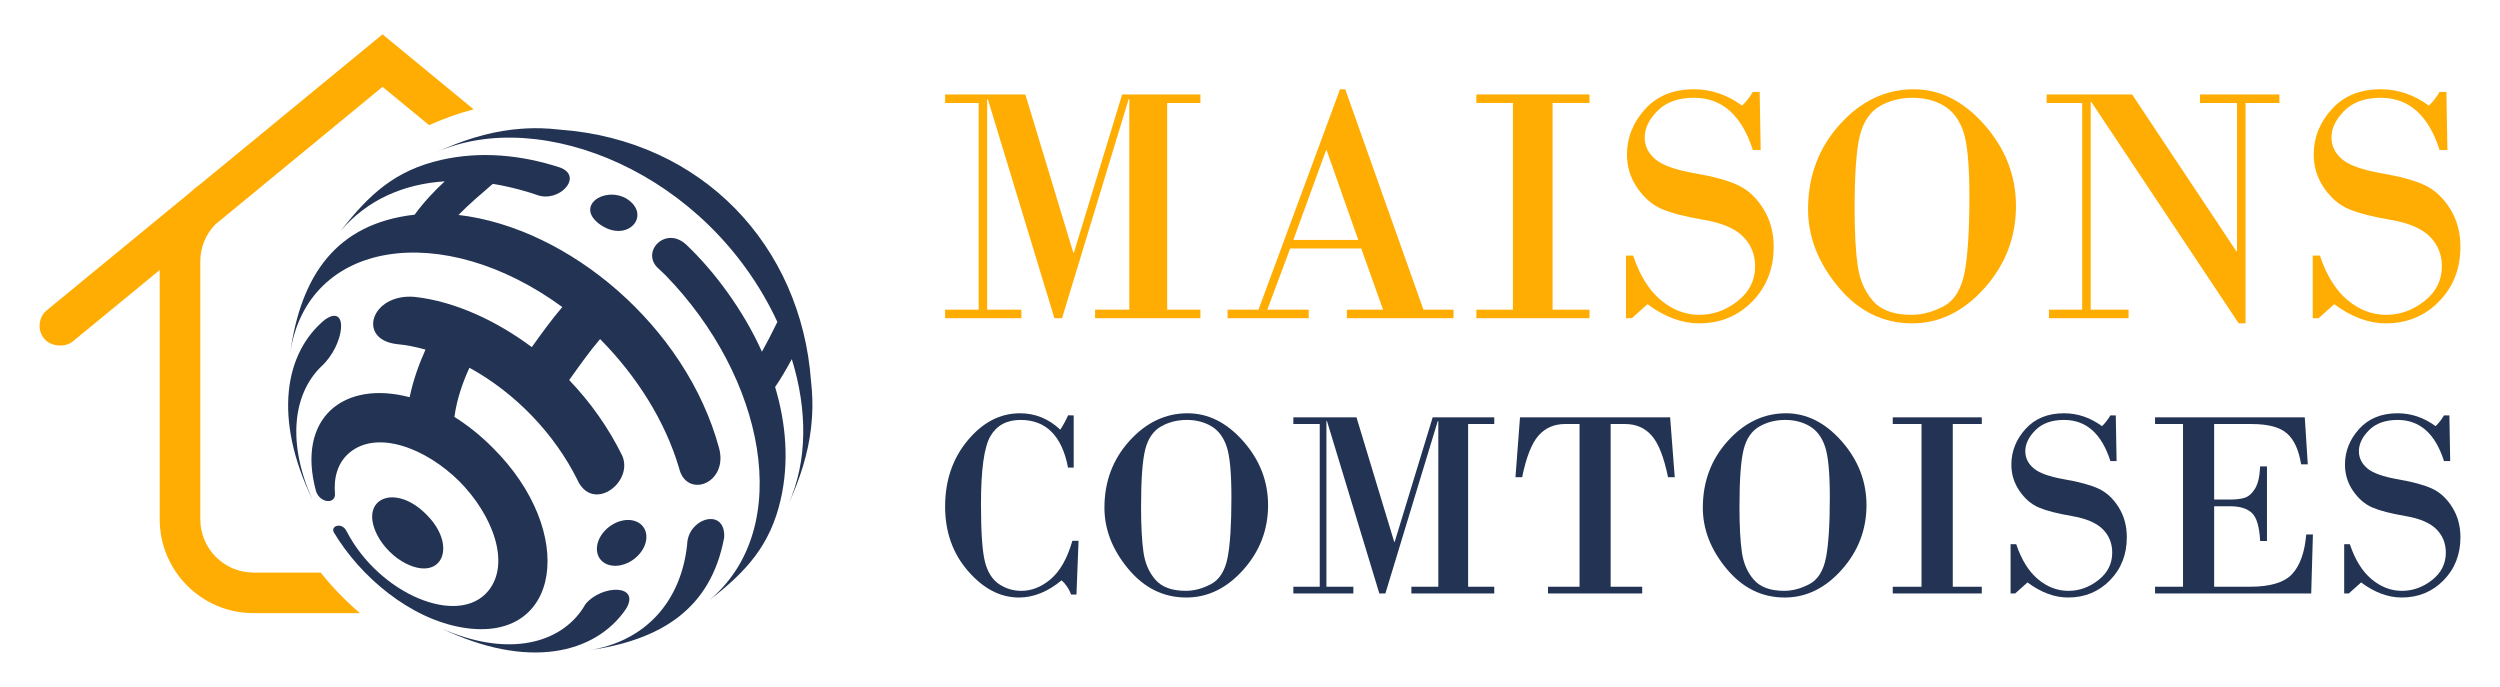
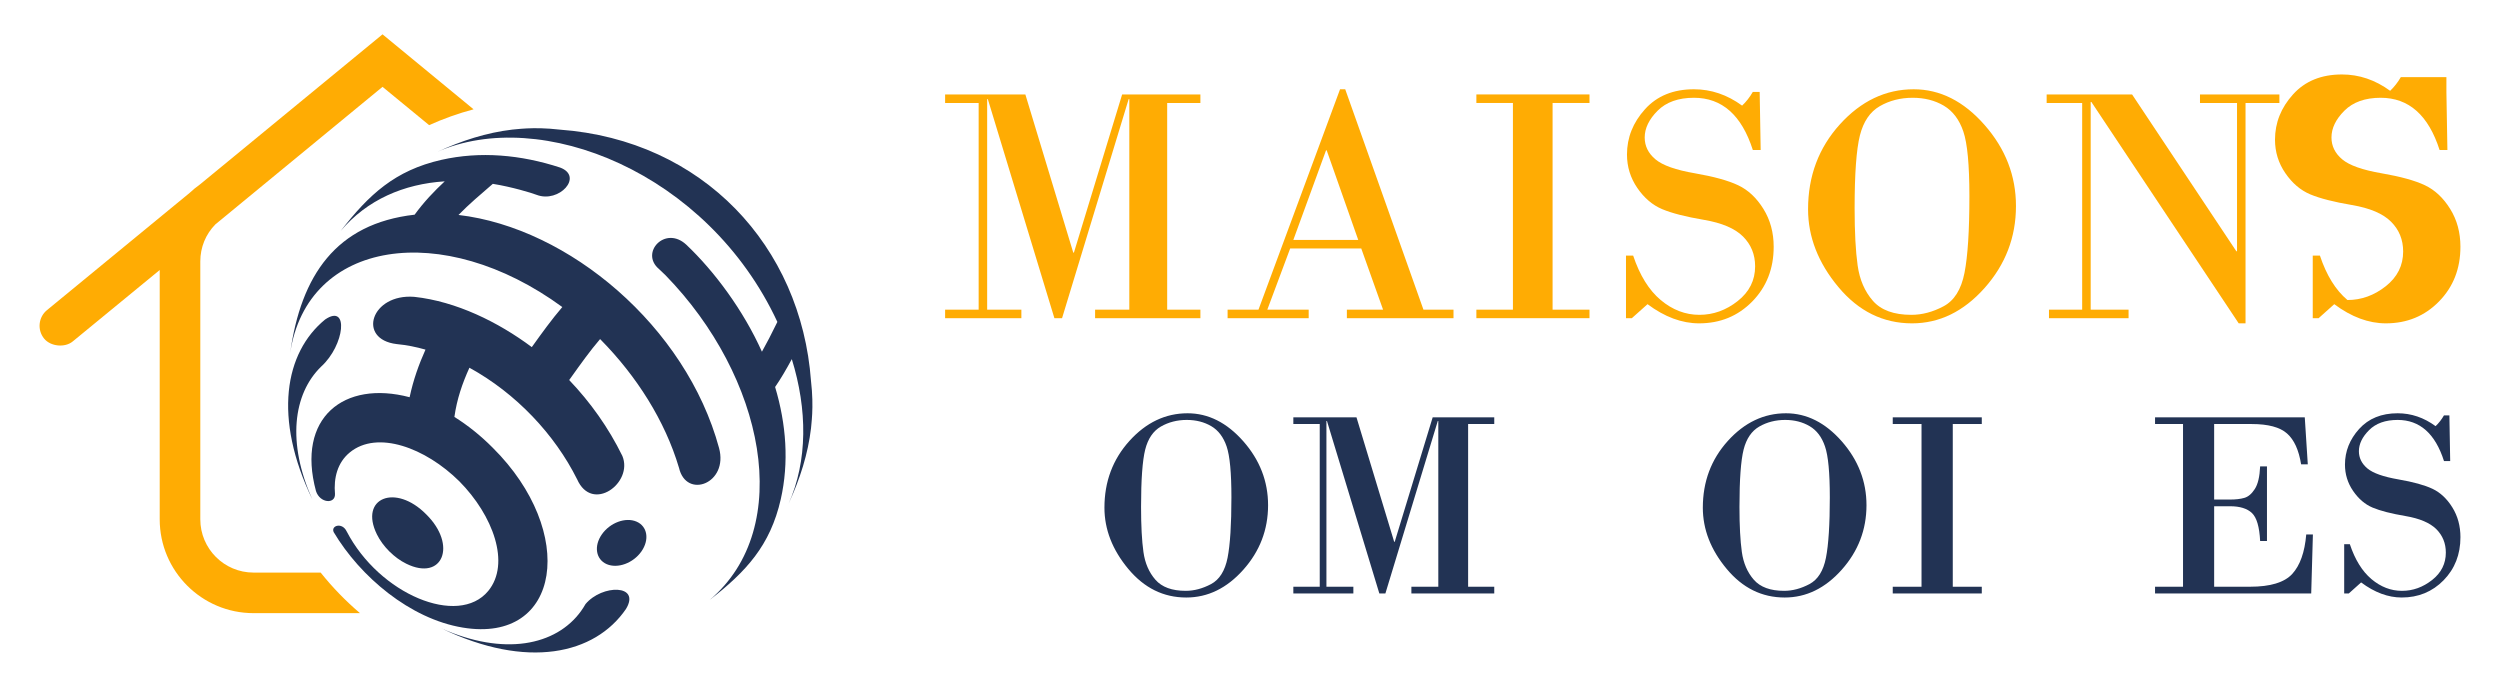
<svg xmlns="http://www.w3.org/2000/svg" version="1.1" id="Calque_1" x="0px" y="0px" width="182px" height="50px" viewBox="0 0 182 50" enable-background="new 0 0 182 50" xml:space="preserve">
  <g>
    <g>
      <g>
        <g>
          <path fill="#FFAC03" d="M68.804,6.875h5.842l3.487,11.515h0.049l3.51-11.515h5.697v0.621h-2.418v15.048h2.418v0.619h-7.666      v-0.619h2.491V7.217h-0.048l-4.848,15.946H76.76L71.914,7.217h-0.049v15.327h2.491v0.619h-5.552v-0.619h2.442V7.496h-2.442      V6.875z" />
          <path fill="#FFAC03" d="M99.099,18.087h-5.174l-1.665,4.457h3.012v0.619h-5.903v-0.619h2.248l5.938-16.045h0.377l5.695,16.045      h2.188v0.619h-7.763v-0.619h2.636L99.099,18.087z M94.154,17.468h4.726l-2.297-6.523h-0.048L94.154,17.468z" />
          <path fill="#FFAC03" d="M110.141,22.544V7.496h-2.661V6.875h8.235v0.621h-2.687v15.048h2.687v0.619h-8.235v-0.619H110.141z" />
          <path fill="#FFAC03" d="M128.104,6.692l0.073,4.228h-0.571c-0.812-2.534-2.239-3.802-4.288-3.802      c-1.135,0-2.016,0.315-2.643,0.941c-0.627,0.629-0.941,1.278-0.941,1.949c0,0.624,0.261,1.154,0.784,1.592      c0.521,0.438,1.478,0.776,2.86,1.014c1.385,0.239,2.438,0.53,3.162,0.874c0.728,0.344,1.338,0.918,1.835,1.719      c0.499,0.802,0.749,1.724,0.749,2.758c0,1.595-0.522,2.924-1.561,3.985c-1.042,1.06-2.332,1.59-3.869,1.59      c-1.256,0-2.508-0.464-3.754-1.396l-1.142,1.02h-0.426v-4.554h0.522c0.479,1.434,1.147,2.511,2.004,3.232      c0.859,0.72,1.798,1.078,2.817,1.078c1.013,0,1.942-0.334,2.787-1.001c0.849-0.669,1.271-1.512,1.271-2.532      c0-0.858-0.294-1.582-0.881-2.168c-0.588-0.588-1.537-0.992-2.854-1.215c-1.316-0.223-2.325-0.481-3.031-0.777      c-0.704-0.297-1.308-0.811-1.81-1.542c-0.502-0.732-0.753-1.546-0.753-2.438c0-1.23,0.438-2.329,1.313-3.297      c0.875-0.968,2.061-1.451,3.559-1.451c1.255,0,2.425,0.397,3.509,1.19c0.301-0.284,0.561-0.616,0.779-0.997H128.104z" />
          <path fill="#FFAC03" d="M139.195,23.54c-2.107,0-3.894-0.884-5.364-2.647s-2.204-3.652-2.204-5.66      c0-2.412,0.773-4.473,2.314-6.177c1.542-1.703,3.335-2.557,5.374-2.557c1.919,0,3.641,0.866,5.163,2.6s2.284,3.699,2.284,5.901      c0,2.269-0.765,4.259-2.29,5.972C142.945,22.684,141.186,23.54,139.195,23.54z M139.243,7.118c-0.892,0-1.691,0.205-2.398,0.613      c-0.708,0.409-1.189,1.12-1.445,2.131c-0.254,1.014-0.384,2.779-0.384,5.298c0,1.741,0.073,3.129,0.22,4.165      c0.145,1.038,0.516,1.895,1.111,2.575c0.594,0.68,1.527,1.02,2.8,1.02c0.776,0,1.556-0.204,2.338-0.62      c0.781-0.411,1.292-1.225,1.529-2.434c0.239-1.212,0.358-3.071,0.358-5.582c0-2.273-0.146-3.846-0.442-4.712      c-0.295-0.867-0.769-1.491-1.42-1.878C140.856,7.31,140.102,7.118,139.243,7.118z" />
          <path fill="#FFAC03" d="M163.475,7.496V23.54h-0.497L152.252,7.424h-0.05v15.12h2.758v0.619h-5.794v-0.619h2.416V7.496h-2.586      V6.875h6.219l7.592,11.418h0.048V7.496h-2.696V6.875h5.781v0.621H163.475z" />
-           <path fill="#FFAC03" d="M178.098,6.692l0.073,4.228h-0.569c-0.812-2.534-2.24-3.802-4.289-3.802      c-1.135,0-2.014,0.315-2.642,0.941c-0.629,0.629-0.94,1.278-0.94,1.949c0,0.624,0.261,1.154,0.781,1.592      c0.523,0.438,1.477,0.776,2.862,1.014c1.384,0.239,2.438,0.53,3.163,0.874c0.724,0.344,1.336,0.918,1.834,1.719      c0.5,0.802,0.748,1.724,0.748,2.758c0,1.595-0.521,2.924-1.563,3.985c-1.038,1.06-2.328,1.59-3.868,1.59      c-1.253,0-2.507-0.464-3.754-1.396l-1.139,1.02h-0.427v-4.554h0.523c0.477,1.434,1.145,2.511,2.002,3.232      c0.859,0.72,1.799,1.078,2.819,1.078c1.012,0,1.941-0.334,2.787-1.001c0.848-0.669,1.27-1.512,1.27-2.532      c0-0.858-0.294-1.582-0.881-2.168c-0.587-0.588-1.538-0.992-2.854-1.215c-1.318-0.223-2.325-0.481-3.031-0.777      c-0.704-0.297-1.308-0.811-1.81-1.542c-0.503-0.732-0.754-1.546-0.754-2.438c0-1.23,0.438-2.329,1.313-3.297      c0.876-0.968,2.059-1.451,3.559-1.451c1.256,0,2.426,0.397,3.511,1.19c0.298-0.284,0.558-0.616,0.778-0.997H178.098z" />
+           <path fill="#FFAC03" d="M178.098,6.692l0.073,4.228h-0.569c-0.812-2.534-2.24-3.802-4.289-3.802      c-1.135,0-2.014,0.315-2.642,0.941c-0.629,0.629-0.94,1.278-0.94,1.949c0,0.624,0.261,1.154,0.781,1.592      c0.523,0.438,1.477,0.776,2.862,1.014c1.384,0.239,2.438,0.53,3.163,0.874c0.724,0.344,1.336,0.918,1.834,1.719      c0.5,0.802,0.748,1.724,0.748,2.758c0,1.595-0.521,2.924-1.563,3.985c-1.038,1.06-2.328,1.59-3.868,1.59      c-1.253,0-2.507-0.464-3.754-1.396l-1.139,1.02h-0.427v-4.554h0.523c0.477,1.434,1.145,2.511,2.002,3.232      c1.012,0,1.941-0.334,2.787-1.001c0.848-0.669,1.27-1.512,1.27-2.532      c0-0.858-0.294-1.582-0.881-2.168c-0.587-0.588-1.538-0.992-2.854-1.215c-1.318-0.223-2.325-0.481-3.031-0.777      c-0.704-0.297-1.308-0.811-1.81-1.542c-0.503-0.732-0.754-1.546-0.754-2.438c0-1.23,0.438-2.329,1.313-3.297      c0.876-0.968,2.059-1.451,3.559-1.451c1.256,0,2.426,0.397,3.511,1.19c0.298-0.284,0.558-0.616,0.778-0.997H178.098z" />
        </g>
      </g>
      <g>
        <g>
-           <path fill="#223354" d="M78.165,30.238v3.805h-0.411c-0.446-2.314-1.6-3.472-3.46-3.472c-1.001,0-1.731,0.394-2.19,1.178      c-0.459,0.785-0.689,2.435-0.689,4.953c0,2.071,0.1,3.48,0.297,4.226c0.197,0.745,0.54,1.279,1.028,1.602      c0.488,0.321,1.025,0.484,1.611,0.484c0.764,0,1.483-0.289,2.155-0.865c0.674-0.578,1.194-1.504,1.564-2.778h0.449l-0.153,3.91      h-0.391c-0.148-0.407-0.377-0.752-0.69-1.033c-1.007,0.834-2.043,1.252-3.108,1.252c-1.35,0-2.585-0.641-3.699-1.921      c-1.116-1.282-1.674-2.85-1.674-4.704c0-1.894,0.548-3.499,1.645-4.815c1.097-1.315,2.365-1.973,3.806-1.973      c1.108,0,2.087,0.398,2.936,1.195c0.249-0.396,0.435-0.745,0.563-1.043H78.165z" />
          <path fill="#223354" d="M86.359,43.499c-1.657,0-3.063-0.694-4.221-2.084c-1.157-1.389-1.735-2.875-1.735-4.455      c0-1.9,0.607-3.52,1.822-4.864c1.213-1.34,2.625-2.01,4.229-2.01c1.511,0,2.865,0.683,4.064,2.044      c1.199,1.366,1.798,2.915,1.798,4.648c0,1.783-0.601,3.352-1.803,4.699C89.313,42.824,87.928,43.499,86.359,43.499z       M86.397,30.571c-0.7,0-1.33,0.163-1.889,0.484c-0.557,0.323-0.937,0.882-1.138,1.677c-0.199,0.798-0.301,2.188-0.301,4.169      c0,1.371,0.058,2.466,0.173,3.281c0.113,0.815,0.406,1.49,0.875,2.025c0.468,0.536,1.204,0.806,2.203,0.806      c0.611,0,1.226-0.164,1.841-0.489c0.614-0.325,1.016-0.965,1.206-1.917c0.187-0.952,0.28-2.418,0.28-4.395      c0-1.79-0.116-3.025-0.348-3.708c-0.233-0.684-0.605-1.176-1.118-1.478C87.668,30.724,87.073,30.571,86.397,30.571z" />
          <path fill="#223354" d="M94.153,30.382h4.599l2.745,9.063h0.038l2.764-9.063h4.483v0.486h-1.903v11.847h1.903v0.489h-6.033      v-0.489h1.96V30.648h-0.038l-3.814,12.556h-0.441l-3.813-12.556h-0.039v12.066h1.961v0.489h-4.37v-0.489h1.922V30.868h-1.922      V30.382z" />
-           <path fill="#223354" d="M110.656,30.382h10.929l0.336,4.36h-0.487c-0.3-1.461-0.697-2.471-1.191-3.031      c-0.494-0.562-1.143-0.843-1.946-0.843h-1.042v11.847h2.296v0.489h-6.857v-0.489h2.297V30.868h-1.044      c-0.801,0-1.45,0.281-1.944,0.843c-0.496,0.561-0.893,1.57-1.191,3.031h-0.486L110.656,30.382z" />
          <path fill="#223354" d="M129.924,43.499c-1.658,0-3.065-0.694-4.222-2.084c-1.158-1.389-1.736-2.875-1.736-4.455      c0-1.9,0.607-3.52,1.823-4.864c1.212-1.34,2.624-2.01,4.23-2.01c1.509,0,2.864,0.683,4.063,2.044      c1.197,1.366,1.798,2.915,1.798,4.648c0,1.783-0.603,3.352-1.803,4.699C132.877,42.824,131.492,43.499,129.924,43.499z       M129.962,30.571c-0.701,0-1.332,0.163-1.89,0.484c-0.557,0.323-0.937,0.882-1.138,1.677c-0.199,0.798-0.301,2.188-0.301,4.169      c0,1.371,0.059,2.466,0.173,3.281s0.406,1.49,0.874,2.025c0.47,0.536,1.203,0.806,2.204,0.806c0.611,0,1.226-0.164,1.841-0.489      c0.614-0.325,1.017-0.965,1.204-1.917s0.282-2.418,0.282-4.395c0-1.79-0.115-3.025-0.35-3.708      c-0.231-0.684-0.604-1.176-1.118-1.478C131.232,30.724,130.638,30.571,129.962,30.571z" />
          <path fill="#223354" d="M139.887,42.715V30.868h-2.095v-0.486h6.482v0.486h-2.112v11.847h2.112v0.489h-6.482v-0.489H139.887z" />
-           <path fill="#223354" d="M154.028,30.238l0.06,3.327h-0.451c-0.637-1.996-1.763-2.994-3.374-2.994      c-0.895,0-1.586,0.248-2.081,0.742c-0.493,0.493-0.74,1.007-0.74,1.535c0,0.491,0.206,0.907,0.617,1.253      c0.409,0.343,1.162,0.61,2.25,0.798c1.091,0.188,1.92,0.418,2.491,0.688c0.57,0.271,1.053,0.722,1.444,1.352      c0.393,0.632,0.588,1.355,0.588,2.173c0,1.254-0.409,2.3-1.229,3.135c-0.818,0.834-1.833,1.252-3.046,1.252      c-0.986,0-1.974-0.365-2.955-1.098l-0.898,0.803h-0.334v-3.585h0.412c0.376,1.127,0.902,1.975,1.576,2.542      c0.677,0.568,1.414,0.853,2.22,0.853c0.797,0,1.527-0.265,2.192-0.79c0.668-0.526,1-1.19,1-1.993      c0-0.675-0.229-1.245-0.692-1.708c-0.463-0.46-1.212-0.778-2.246-0.955c-1.038-0.176-1.832-0.38-2.386-0.612      c-0.557-0.233-1.03-0.638-1.426-1.215s-0.593-1.215-0.593-1.917c0-0.97,0.345-1.835,1.032-2.597      c0.688-0.761,1.622-1.141,2.803-1.141c0.986,0,1.909,0.311,2.762,0.938c0.236-0.224,0.441-0.487,0.612-0.785H154.028z" />
          <path fill="#223354" d="M161.19,30.868v5.499h1.157c0.409,0,0.753-0.039,1.037-0.12c0.284-0.079,0.54-0.295,0.765-0.646      c0.227-0.349,0.356-0.897,0.389-1.645h0.497v5.431h-0.497c-0.051-1.031-0.251-1.713-0.599-2.04      c-0.347-0.329-0.878-0.492-1.592-0.492h-1.157v5.859h2.611c1.479,0,2.502-0.309,3.074-0.931      c0.569-0.623,0.909-1.579,1.019-2.874h0.485l-0.123,4.294h-11.369v-0.489h2.037V30.868h-2.037v-0.486h10.9l0.22,3.423h-0.486      c-0.167-1.04-0.506-1.789-1.024-2.246c-0.516-0.46-1.376-0.69-2.58-0.69H161.19z" />
          <path fill="#223354" d="M178.315,30.238l0.059,3.327h-0.451c-0.637-1.996-1.761-2.994-3.374-2.994      c-0.893,0-1.586,0.248-2.079,0.742c-0.494,0.493-0.742,1.007-0.742,1.535c0,0.491,0.207,0.907,0.617,1.253      c0.41,0.343,1.162,0.61,2.251,0.798c1.092,0.188,1.921,0.418,2.491,0.688c0.571,0.271,1.052,0.722,1.443,1.352      c0.394,0.632,0.59,1.355,0.59,2.173c0,1.254-0.411,2.3-1.229,3.135c-0.819,0.834-1.835,1.252-3.048,1.252      c-0.986,0-1.971-0.365-2.954-1.098l-0.896,0.803h-0.336v-3.585h0.412c0.375,1.127,0.902,1.975,1.575,2.542      c0.677,0.568,1.417,0.853,2.22,0.853c0.797,0,1.527-0.265,2.195-0.79c0.666-0.526,0.998-1.19,0.998-1.993      c0-0.675-0.23-1.245-0.692-1.708c-0.464-0.46-1.212-0.778-2.247-0.955c-1.037-0.176-1.832-0.38-2.385-0.612      c-0.557-0.233-1.031-0.638-1.426-1.215c-0.396-0.577-0.593-1.215-0.593-1.917c0-0.97,0.344-1.835,1.032-2.597      c0.69-0.761,1.622-1.141,2.802-1.141c0.987,0,1.91,0.311,2.763,0.938c0.235-0.224,0.441-0.487,0.611-0.785H178.315z" />
        </g>
      </g>
    </g>
    <g>
      <path fill="#FFAC03" d="M23.344,41.684h-4.889c-2.135,0-3.873-1.738-3.873-3.874V19.03c0-1.022,0.392-1.98,1.101-2.699    L27.848,6.322L31.24,9.11c1.038-0.467,2.118-0.854,3.237-1.152L27.848,2.5L14.57,13.416c-0.301,0.218-0.537,0.411-0.762,0.624    L3.42,22.577c-0.304,0.248-0.493,0.604-0.532,0.996c-0.038,0.394,0.079,0.776,0.328,1.081c0.47,0.571,1.504,0.676,2.078,0.204    l6.333-5.201V37.81c0,3.764,3.063,6.827,6.827,6.827h7.753C25.161,43.747,24.201,42.758,23.344,41.684z" />
      <g>
        <g>
          <path fill="#223354" d="M29.577,41.038c2.647,1.305,3.728-1.347,1.453-3.592c-2.243-2.273-4.895-1.196-3.592,1.456      C27.868,39.777,28.696,40.607,29.577,41.038z" />
          <path fill="#223354" d="M46.34,37.974c-0.795-0.344-1.926,0.073-2.524,0.927c-0.599,0.854-0.439,1.826,0.356,2.171      c0.796,0.341,1.925-0.074,2.524-0.928C47.295,39.287,47.135,38.317,46.34,37.974z" />
-           <path fill="#223354" d="M43.712,16.365c0.085,0.053,0.174,0.104,0.259,0.159c1.898,1.033,3.445-0.955,1.612-2.081      C43.948,13.545,41.816,15.038,43.712,16.365z" />
-           <path fill="#223354" d="M50.024,39.649L50.024,39.649c-0.431,4.022-2.919,7.057-7.258,7.707      c5.251-0.732,8.978-2.941,9.955-8.231C52.835,36.905,50.063,37.699,50.024,39.649z" />
          <path fill="#223354" d="M56.84,36.343c0.606-2.672,0.401-5.459-0.412-8.17c0.397-0.57,0.815-1.287,1.216-2.029      c1.136,3.667,1.162,7.39-0.236,10.529c0.839-1.824,1.414-3.625,1.634-5.495c0,0,0,0,0,0.001c0-0.205,0.23-1.47-0.001-3.446      c-0.718-9.803-7.872-17.533-18.298-18.297c-1.976-0.231-3.242-0.002-3.446-0.002c0.001,0,0.001,0,0.002,0      c-1.872,0.222-3.671,0.795-5.497,1.636c7.533-3.354,19.72,1.467,24.791,12.366c-0.422,0.867-0.797,1.587-1.124,2.168      c-1.347-3.006-3.461-5.858-5.515-7.798c-1.528-1.411-3.377,0.589-1.991,1.768c0.068,0.061,0.418,0.396,0.481,0.458      c7.191,7.372,9.48,18.351,3.222,23.643C54.32,41.61,56.072,39.722,56.84,36.343z" />
          <path fill="#223354" d="M23.372,26.696L23.372,26.696c1.73-1.563,2.042-4.63,0.295-3.435c-2.941,2.406-3.791,7.148-0.93,13.095      C20.891,32.237,21.336,28.685,23.372,26.696z" />
          <path fill="#223354" d="M35.875,32.6c-0.899-0.906-1.843-1.652-2.795-2.247c0.184-1.304,0.576-2.439,1.094-3.582      c3.407,1.869,6.214,4.866,7.835,8.112c0-0.001,0-0.003,0-0.003c1.093,2.505,4.114,0.276,3.299-1.687      c-1.011-2.068-2.337-3.917-3.872-5.527c0.026-0.038,0.054-0.077,0.083-0.113c0.79-1.108,1.43-2.005,2.167-2.867      c0.019,0.019,0.036,0.033,0.055,0.053c2.598,2.639,4.671,5.884,5.688,9.313c0,0,0,0,0.001,0      c0.527,2.314,3.624,1.149,2.915-1.442c-2.399-8.838-10.923-16.021-18.966-16.961c0.77-0.791,1.593-1.482,2.497-2.265      c1.399,0.225,2.824,0.66,3.192,0.802c1.625,0.624,3.436-1.336,1.711-1.987c-2.857-0.936-5.817-1.202-8.645-0.561      c-3.379,0.768-5.268,2.52-7.332,5.173c1.924-2.273,4.597-3.419,7.574-3.609c-0.76,0.708-1.517,1.499-2.191,2.427      c-5.717,0.65-8.274,4.414-9.064,10.085c1.242-8.293,11.118-9.731,19.815-3.361c-0.786,0.921-1.458,1.851-2.221,2.917      c-2.46-1.834-5.508-3.327-8.548-3.659c-3.151-0.256-4.204,3.089-1.289,3.438l0,0c0.736,0.07,1.4,0.206,2.097,0.403      c-0.481,1.077-0.89,2.209-1.155,3.466c-4.785-1.263-8.258,1.492-6.818,6.829c0.283,0.895,1.418,0.973,1.385,0.212      c-0.104-1.153,0.176-2.283,1.077-3.021c1.997-1.642,5.506-0.345,7.977,2.103c2.448,2.472,3.745,5.981,2.104,7.978      c-2.178,2.648-7.933,0.236-10.304-4.327c-0.001,0-0.002,0-0.002,0c-0.322-0.697-1.173-0.43-0.944,0.051      c1.929,3.239,5.553,6.307,9.39,6.945C40.871,46.882,42.03,38.707,35.875,32.6z" />
          <path fill="#223354" d="M42.626,43.976c-0.097,0.171-0.201,0.333-0.314,0.49c0,0,0,0,0,0.003      c-1.839,2.563-5.673,3.296-10.192,1.271c6.253,3.009,11.175,1.912,13.449-1.403C46.671,42.531,43.835,42.53,42.626,43.976z" />
        </g>
      </g>
    </g>
  </g>
</svg>